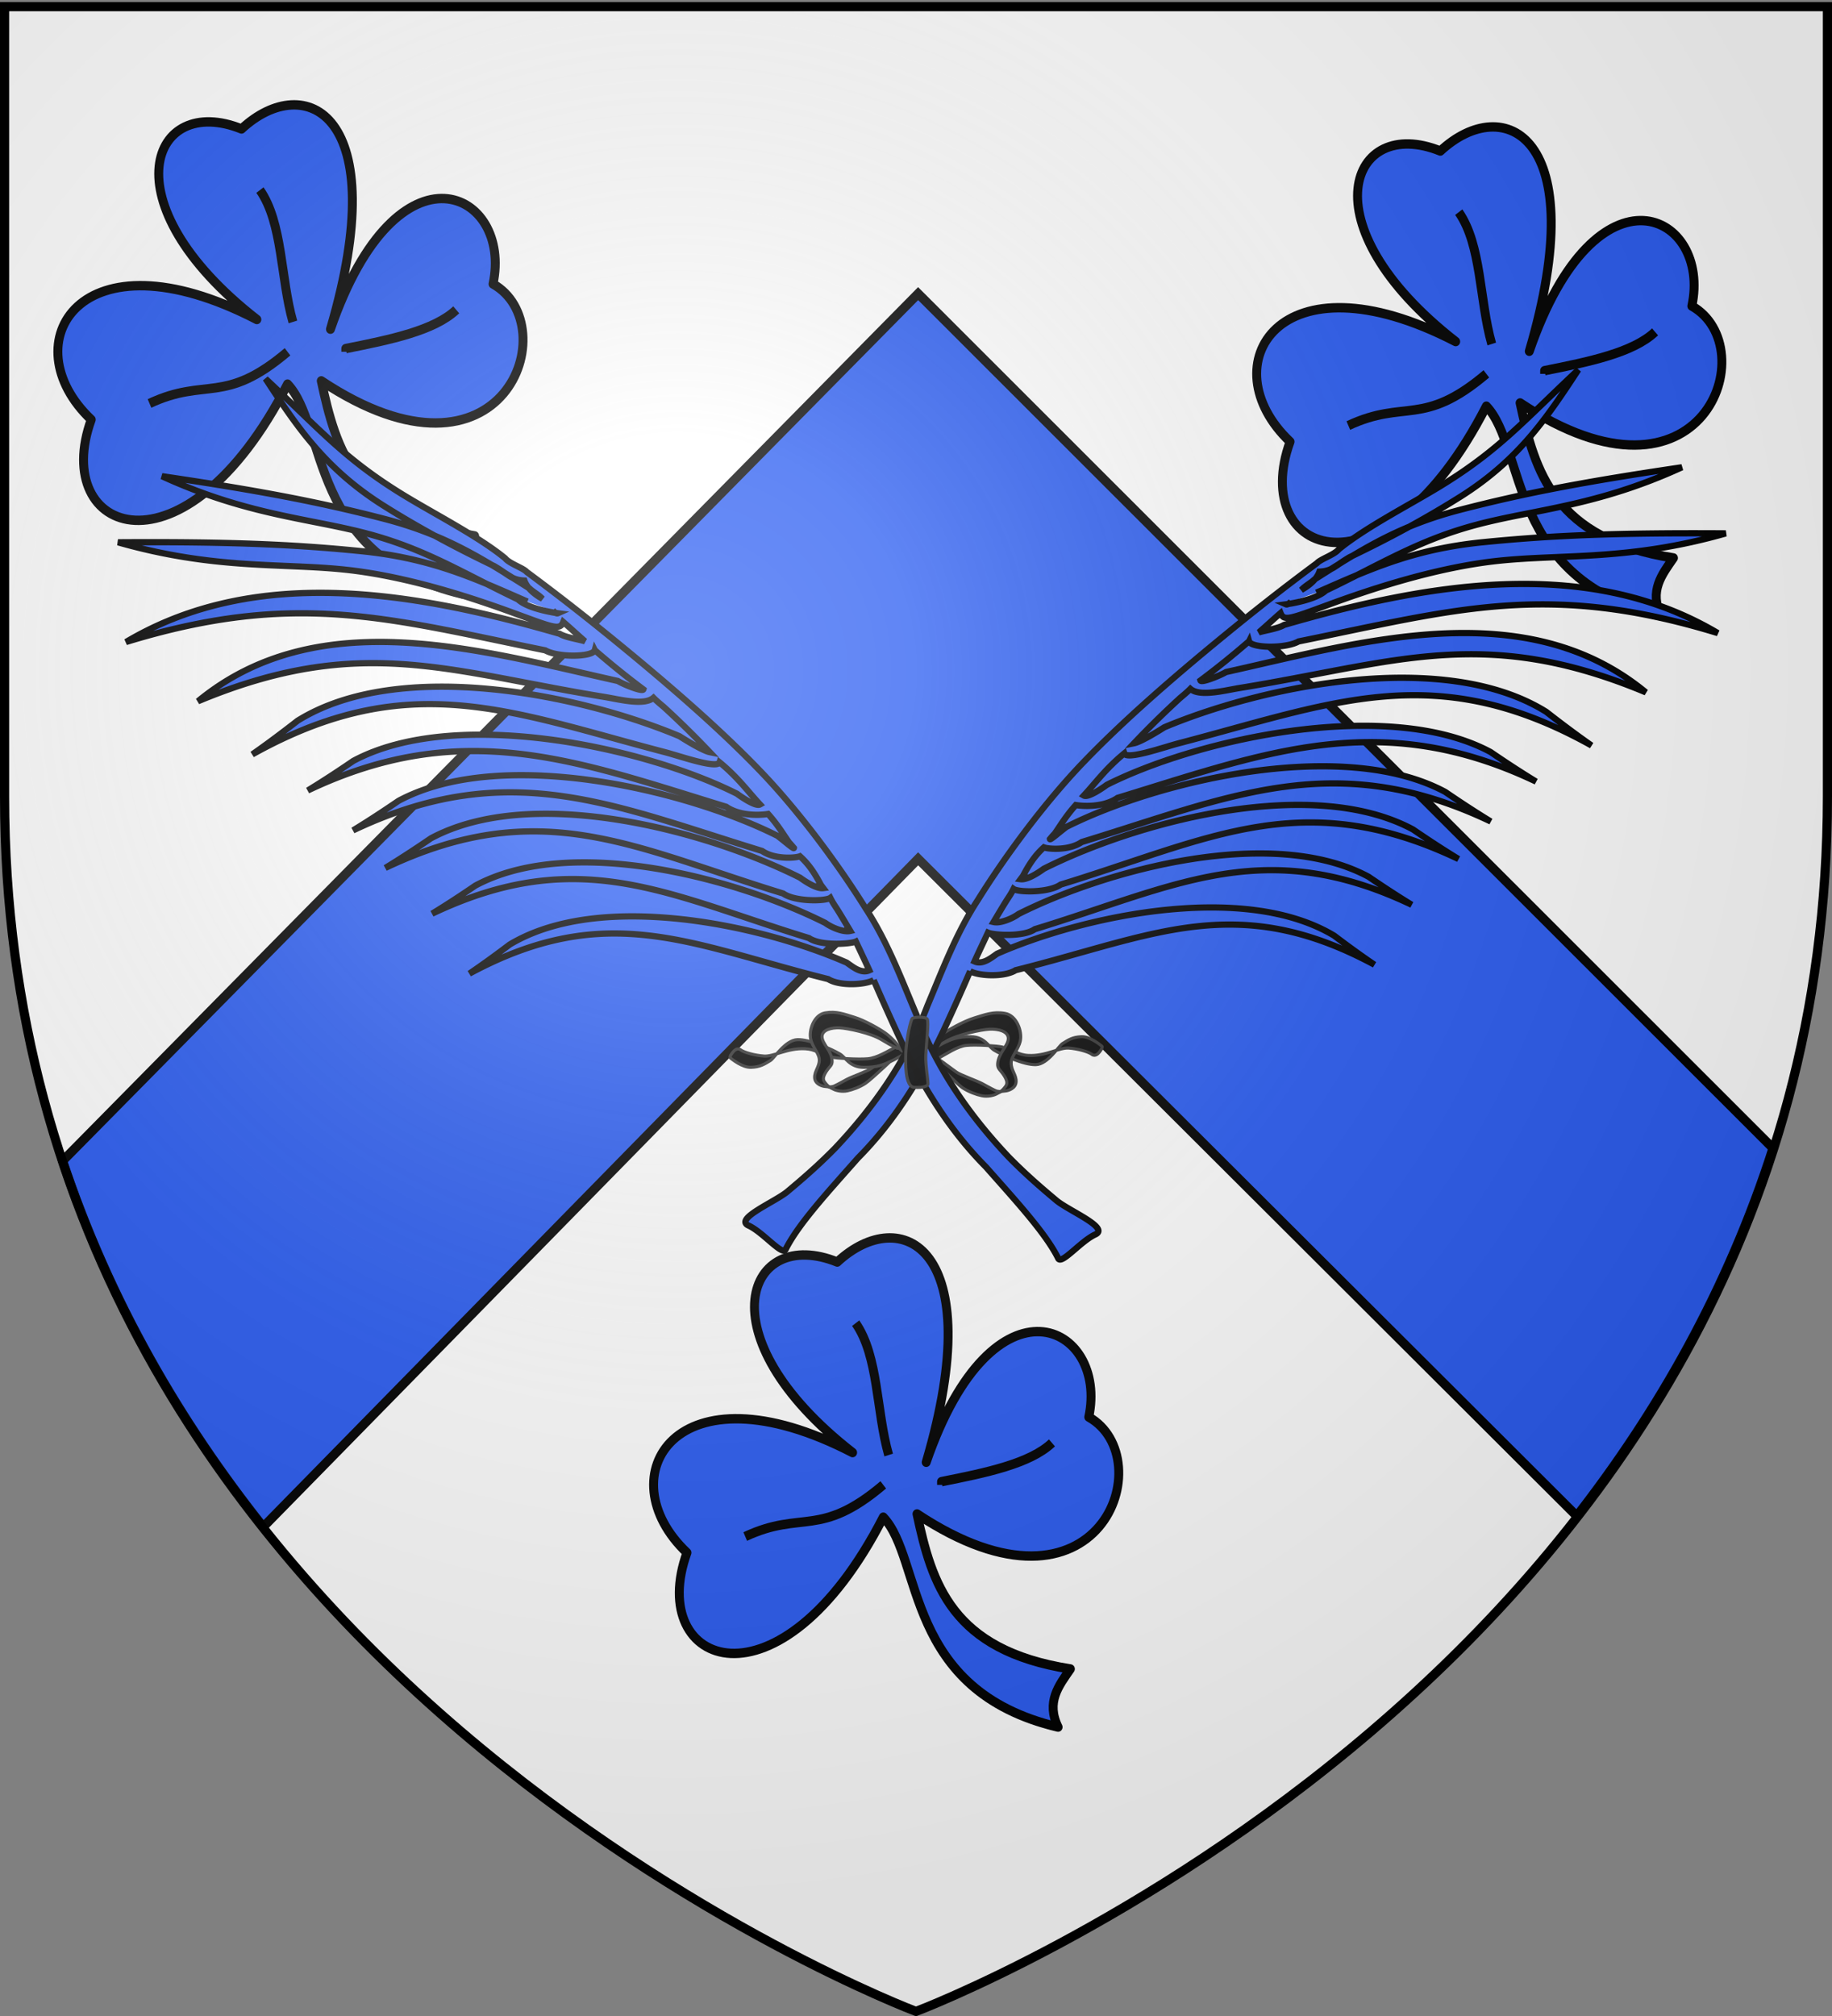
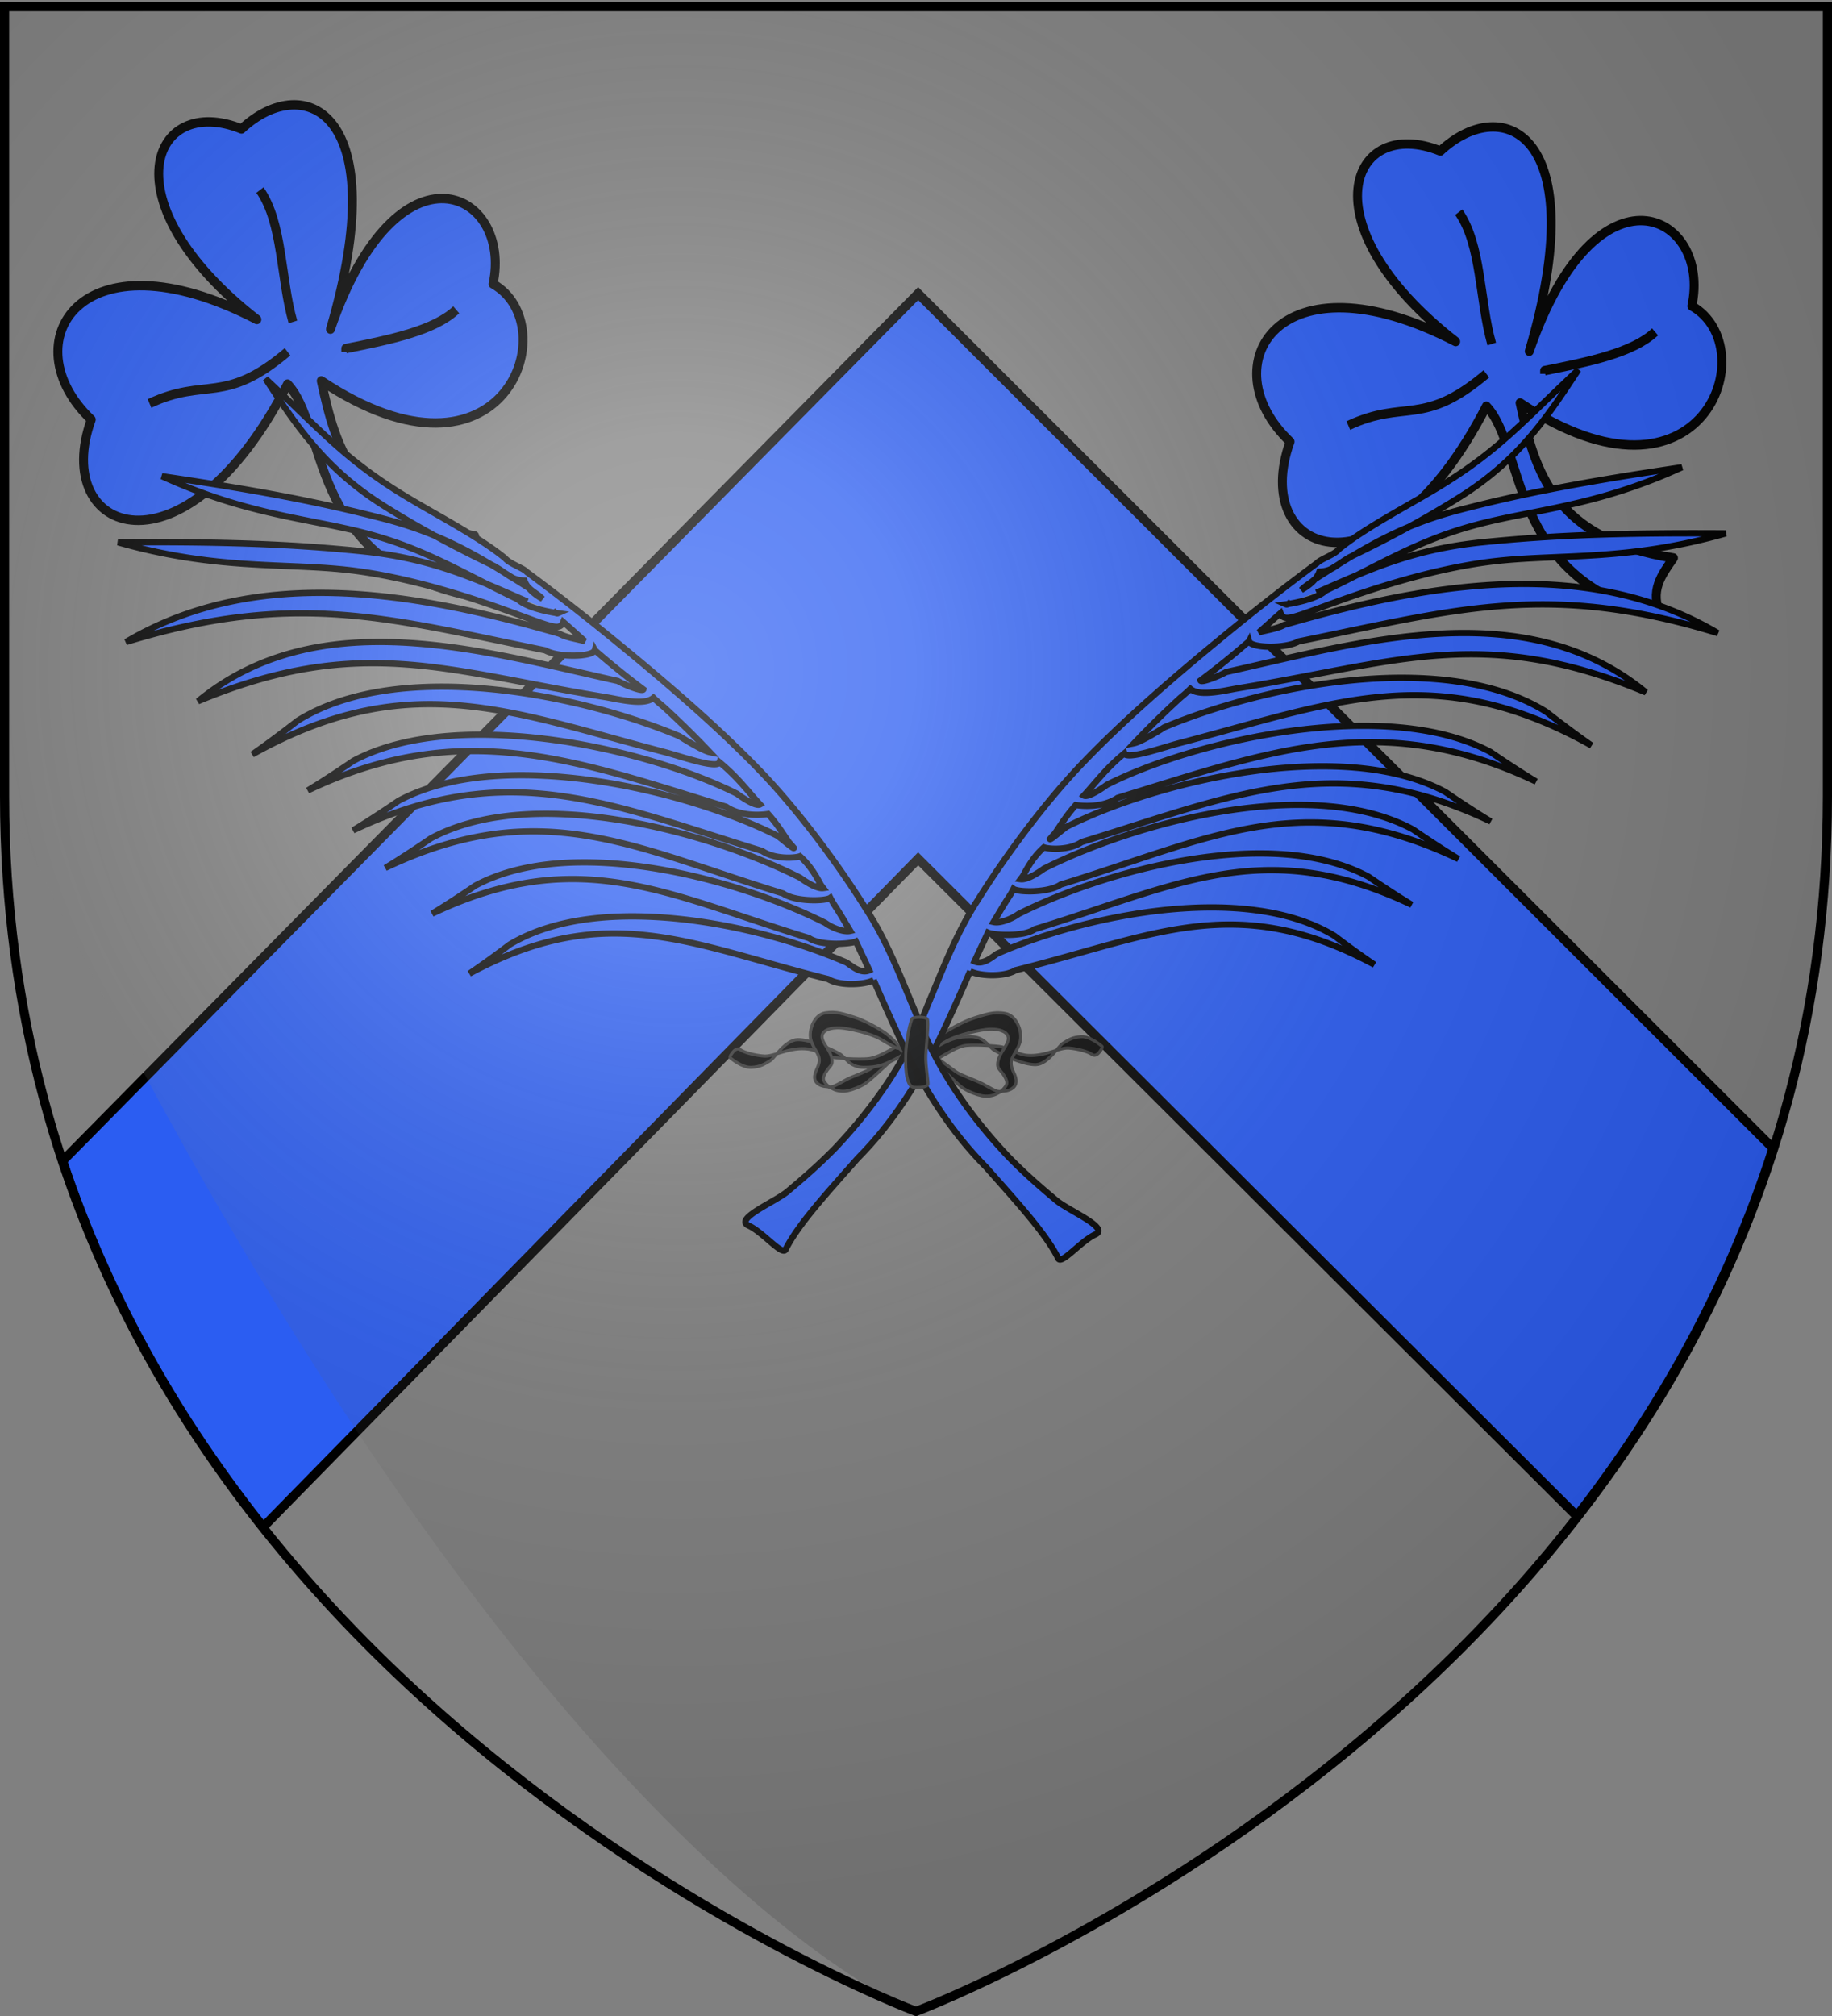
<svg xmlns="http://www.w3.org/2000/svg" xmlns:xlink="http://www.w3.org/1999/xlink" width="600" height="660" version="1.0">
  <rect width="100%" height="100%" fill="#808080" stroke="none" />
  <desc>Flag of Canton of Valais (Wallis)</desc>
  <defs>
    <radialGradient xlink:href="#b" id="d" cx="221.445" cy="226.331" r="300" fx="221.445" fy="226.331" gradientTransform="matrix(1.353 0 0 1.349 -77.63 -85.747)" gradientUnits="userSpaceOnUse" />
    <linearGradient id="b">
      <stop offset="0" style="stop-color:white;stop-opacity:.314" />
      <stop offset=".19" style="stop-color:white;stop-opacity:.251" />
      <stop offset=".6" style="stop-color:#6b6b6b;stop-opacity:.125" />
      <stop offset="1" style="stop-color:black;stop-opacity:.125" />
    </linearGradient>
  </defs>
  <g style="display:inline">
-     <path d="M299.872 659.223s298.5-112.32 298.5-397.771V2.9h-597v258.552c0 285.451 298.5 397.771 298.5 397.771z" style="fill:#fff;fill-opacity:1;fill-rule:evenodd;stroke:#000;stroke-width:1px;stroke-linecap:butt;stroke-linejoin:miter;stroke-opacity:1" />
    <path d="M300.696 96.13 20.502 380.069c15.38 46.174 38.807 85.97 65.719 119.813l214.475-218.72 215.712 215.157c26.537-34.089 49.46-74.076 64.281-120.406z" style="fill:#2b5df2;fill-opacity:1;fill-rule:evenodd;stroke:#000;stroke-width:3;stroke-linecap:butt;stroke-linejoin:miter;stroke-miterlimit:4;stroke-opacity:1;stroke-dasharray:none;display:inline" />
  </g>
  <g style="fill:#2b5df2;fill-opacity:1;stroke:#000;stroke-width:3.267;stroke-linejoin:round;stroke-miterlimit:4;stroke-opacity:1;stroke-dasharray:none;display:inline">
-     <path d="M-261.517 172.882c24.655-68.121 66.719-47.683 59.487-15.713 26.695 14.305 4.33 76.076-62.854 33.671 5.426 24.088 12.557 47.389 56.12 53.875-4.242 5.82-8.963 11.479-4.49 20.203-56.518-12.714-49.4-58.454-63.976-72.955-37.793 69.954-86.974 52.14-71.833 12.346-29.471-26.478-4.196-66.676 60.609-34.794-55.183-40.882-38.358-78.819-5.612-66.221 23.234-20.51 55.851-5.607 32.55 69.588z" style="fill:#2b5df2;fill-opacity:1;fill-rule:evenodd;stroke:#000;stroke-width:3.267;stroke-linecap:butt;stroke-linejoin:round;stroke-miterlimit:4;stroke-opacity:1;stroke-dasharray:none" transform="matrix(.895 0 0 .942 537.402 315.864)" />
-     <path d="M-215.499 166.148c-8.01 7.218-24.114 10.39-40.406 13.468v1.123M-287.332 124.54c8.388 11.44 7.504 30.566 12.074 45.825M-277.23 180.739c-23.199 18.657-29.693 8.706-50.508 17.958" style="fill:#2b5df2;fill-opacity:1;fill-rule:evenodd;stroke:#000;stroke-width:3.267;stroke-linecap:butt;stroke-linejoin:round;stroke-miterlimit:4;stroke-opacity:1;stroke-dasharray:none" transform="matrix(.895 0 0 .942 537.402 315.864)" />
-   </g>
+     </g>
  <g style="fill:#2b5df2;fill-opacity:1;stroke:#000;stroke-width:3.267;stroke-linejoin:round;stroke-miterlimit:4;stroke-opacity:1;stroke-dasharray:none;display:inline">
    <path d="M-261.517 172.882c24.655-68.121 66.719-47.683 59.487-15.713 26.695 14.305 4.33 76.076-62.854 33.671 5.426 24.088 12.557 47.389 56.12 53.875-4.242 5.82-8.963 11.479-4.49 20.203-56.518-12.714-49.4-58.454-63.976-72.955-37.793 69.954-86.974 52.14-71.833 12.346-29.471-26.478-4.196-66.676 60.609-34.794-55.183-40.882-38.358-78.819-5.612-66.221 23.234-20.51 55.851-5.607 32.55 69.588z" style="fill:#2b5df2;fill-opacity:1;fill-rule:evenodd;stroke:#000;stroke-width:3.267;stroke-linecap:butt;stroke-linejoin:round;stroke-miterlimit:4;stroke-opacity:1;stroke-dasharray:none" transform="matrix(.895 0 0 .942 342.292 -55.085)" />
    <path d="M-215.499 166.148c-8.01 7.218-24.114 10.39-40.406 13.468v1.123M-287.332 124.54c8.388 11.44 7.504 30.566 12.074 45.825M-277.23 180.739c-23.199 18.657-29.693 8.706-50.508 17.958" style="fill:#2b5df2;fill-opacity:1;fill-rule:evenodd;stroke:#000;stroke-width:3.267;stroke-linecap:butt;stroke-linejoin:round;stroke-miterlimit:4;stroke-opacity:1;stroke-dasharray:none" transform="matrix(.895 0 0 .942 342.292 -55.085)" />
  </g>
  <g style="fill:#2b5df2;fill-opacity:1;stroke:#000;stroke-width:3.267;stroke-linejoin:round;stroke-miterlimit:4;stroke-opacity:1;stroke-dasharray:none;display:inline">
    <path d="M-261.517 172.882c24.655-68.121 66.719-47.683 59.487-15.713 26.695 14.305 4.33 76.076-62.854 33.671 5.426 24.088 12.557 47.389 56.12 53.875-4.242 5.82-8.963 11.479-4.49 20.203-56.518-12.714-49.4-58.454-63.976-72.955-37.793 69.954-86.974 52.14-71.833 12.346-29.471-26.478-4.196-66.676 60.609-34.794-55.183-40.882-38.358-78.819-5.612-66.221 23.234-20.51 55.851-5.607 32.55 69.588z" style="fill:#2b5df2;fill-opacity:1;fill-rule:evenodd;stroke:#000;stroke-width:3.267;stroke-linecap:butt;stroke-linejoin:round;stroke-miterlimit:4;stroke-opacity:1;stroke-dasharray:none" transform="matrix(.895 0 0 .942 734.92 -47.859)" />
    <path d="M-215.499 166.148c-8.01 7.218-24.114 10.39-40.406 13.468v1.123M-287.332 124.54c8.388 11.44 7.504 30.566 12.074 45.825M-277.23 180.739c-23.199 18.657-29.693 8.706-50.508 17.958" style="fill:#2b5df2;fill-opacity:1;fill-rule:evenodd;stroke:#000;stroke-width:3.267;stroke-linecap:butt;stroke-linejoin:round;stroke-miterlimit:4;stroke-opacity:1;stroke-dasharray:none" transform="matrix(.895 0 0 .942 734.92 -47.859)" />
  </g>
  <g style="opacity:.99;display:inline;stroke-width:4.238;stroke-miterlimit:4;stroke-dasharray:none;stroke:#313131;stroke-opacity:1;fill:#000;fill-opacity:1">
    <path d="M374.533 494.437c-6.5 7.25-42.75 41.25-50.75 46.5s-18 8.875-25.25 10.375-14.872-.239-18.5-2c-3.527-1.713-7-3.625-7-3.625s4.053.548 7.724-1.168c6.164-2.882 13.15-6.973 17.401-9.207 6.818-3.582 28.625-11.375 33.875-15.125s39-28.5 39-28.5z" style="fill:#000;fill-opacity:1;fill-rule:evenodd;stroke:#313131;stroke-width:4.238;stroke-linecap:butt;stroke-linejoin:miter;stroke-opacity:1;stroke-miterlimit:4;stroke-dasharray:none" transform="translate(207.028 227.012)scale(.236)" />
    <path d="M367.553 489.691c-13.218 6.692-27.198 15.862-40.416 17.1-13.218 1.24-43.417-.675-49.82-2.23-17.603-4.275-22.215-10.907-37.366-11.648-24.283-1.2-43.466 11.153-56.938 10.161-13.472-.991-27.96-5.204-32.536-8.674s-9.151 1.24-10.676 3.222c-1.525 1.983-5.338 6.691-3.305 8.178s16.268 13.383 28.724 12.888c12.455-.496 18.047-4.213 26.69-9.418 5.234-3.153 20.588-28.5 37.619-28.996s46.967 13.039 58.717 19.826c7.957 4.596 13.218 18.34 32.79 18.588 19.573.248 27.707-3.718 37.62-8.179 9.913-4.46 19.827-11.152 19.827-11.152z" style="fill:#000;fill-opacity:1;fill-rule:evenodd;stroke:#313131;stroke-width:4.238;stroke-linecap:butt;stroke-linejoin:miter;stroke-opacity:1;display:inline;stroke-miterlimit:4;stroke-dasharray:none" transform="translate(207.028 227.012)scale(.236)" />
    <path d="M369.783 488.937s-8.983-11.035-18-17.5-29.5-18-43.5-22.25-25-8.75-40.5-6-22.75 24-20 36.25 12 19.75 12 29.25-7 15.5-6.5 24.5 10.999 11.769 14 12c3.25.25 5.875.75 5.875.75s-5.978-5.603-7.25-9c-1.312-3.507.568-7.623 2.5-10.875 5.125-8.625 9.49-9.561 9.125-16.375-.75-14.25-14-23.75-14-33.5s13.75-12.75 24.5-12.25 42.75 7 58.25 16.5 21.75 11.75 21.75 11.75l3.25-.25zM407.671 497.173c6.856 7.647 42.564 44.454 51.002 49.991 8.438 5.538 18.986 9.361 26.633 10.943 7.647 1.583 15.686-.251 19.513-2.109 3.72-1.806 7.383-3.824 7.383-3.824s-4.274.58-8.146-1.231c-6.502-3.04-13.87-7.356-18.355-9.712-7.19-3.778-30.192-11.998-35.73-15.953s-41.136-30.06-41.136-30.06z" style="fill:#000;fill-opacity:1;fill-rule:evenodd;stroke:#313131;stroke-width:4.238;stroke-linecap:butt;stroke-linejoin:miter;stroke-opacity:1;stroke-miterlimit:4;stroke-dasharray:none" transform="translate(207.028 227.012)scale(.236)" />
    <path d="M423.997 506.537c13-6.75 27.28-17.06 40.28-18.31s42.702.68 49 2.25c17.313 4.312 21.848 11.002 36.75 11.75 23.883 1.21 42.75-11.25 56-10.25s27.5 5.25 32 8.75 9-1.25 10.5-3.25 5.25-6.75 3.25-8.25-16-13.5-28.25-13-17.75 4.25-26.25 9.5c-5.149 3.18-20.25 28.75-37 29.25s-46.193-13.154-57.75-20c-7.826-4.637-13-18.5-32.25-18.75s-27.25 3.75-37 8.25-19.5 11.25-19.5 11.25z" style="fill:#000;fill-opacity:1;fill-rule:evenodd;stroke:#313131;stroke-width:4.238;stroke-linecap:butt;stroke-linejoin:miter;stroke-opacity:1;stroke-miterlimit:4;stroke-dasharray:none" transform="translate(207.028 227.012)scale(.236)" />
    <path d="M409.977 492.14s9.476-11.64 18.986-18.459 31.115-18.985 45.882-23.468 26.37-9.23 42.718-6.329 23.996 25.315 21.095 38.236-12.657 20.831-12.657 30.851 7.383 16.35 6.856 25.842c-.527 9.493-11.6 12.414-14.767 12.657-3.428.264-6.196.791-6.196.791s6.306-5.91 7.647-9.493c1.384-3.698-.599-8.04-2.637-11.47-5.406-9.097-10.01-10.085-9.625-17.272.791-15.03 14.767-25.05 14.767-35.334s-14.503-13.449-25.842-12.921c-11.339.527-45.091 7.383-61.44 17.403s-22.941 12.394-22.941 12.394l-.6-1.501z" style="fill:#000;fill-opacity:1;fill-rule:evenodd;stroke:#313131;stroke-width:4.238;stroke-linecap:butt;stroke-linejoin:miter;stroke-opacity:1;stroke-miterlimit:4;stroke-dasharray:none" transform="translate(207.028 227.012)scale(.236)" />
  </g>
  <path d="M431.153 194.02c17.469-7.639 31.505-14.2 54.504-16.508 23-2.308 44.588-3.114 79.572-2.892-31.752 9.063-53.673 6.723-74.759 9.002-21.086 2.278-43.111 9.832-55.6 14.429-12.488 4.597-14.379 5.39-15.47 2.66-2.44 2.107-4.631 4.169-7.11 6.313 2.395-.72 6.234-1.212 8.28-2.441 45.268-13.085 98.498-23.236 142.046 2.69-55.642-17.05-85.884-7.69-137.309 2.72-4.317 2.441-15.613 2.201-16.232-.057a278 278 0 0 1-15.906 12.835c.27.9 6.417-1.582 8.363-2.751 44.276-9.832 97.991-25.943 137.512 6.645-52.989-22.133-81.915-9.748-133.163-1.41-4.82.785-12.939 2.952-16.025.27-1.054 1.069-2.23 2.036-3.347 2.973a300 300 0 0 0-15.104 14.832c2.24-.45 7.86-3.9 9.93-5.227 32.753-13.753 91.834-25.803 125.077-5.063 4.922 3.84 9.785 7.484 14.835 11.023-51.186-28.562-84.334-14.018-135.253-.71-4.762 1.245-17.041 5.57-17.773 3.286-6.156 5.075-9.136 9.369-13.258 13.806 1.32.758 5.637-2.098 7.561-3.517 30.784-15.443 92.488-28.579 125.66-10.727 4.953 3.386 9.839 6.587 14.9 9.675-50.887-24.23-88.227-9.611-137.075 5.338-3.976 2.775-10.05 2.93-13.69 2.348-3.974 4.466-5.391 7.504-8.147 11.057 0 0 2.756-3.553-.31.07.023.516 3.295-2.424 5.414-3.987 30.784-15.443 90.902-29.289 124.073-11.437 4.953 3.386 9.84 6.588 14.9 9.675-50.887-24.23-85.121-8.22-133.97 6.728-3.976 2.776-10.783 2.379-12.395 1.738-3.444 3.096-5.38 6.569-7.214 10.055 0 0 2.306-3.275-.424.371 2.059.287 5.603-1.936 7.624-3.427 30.784-15.443 87.729-30.71 120.9-12.858 4.953 3.387 9.84 6.588 14.9 9.675-50.887-24.229-81.442-6.573-130.29 8.375-3.977 2.776-13.922 2.542-15.442 1.43-.682 1.378-1.434 2.496-2.175 3.614-1.392 2.202-2.704 4.443-4.364 7.212 2.227.516 6.155-1.128 8.192-2.63 29.188-14.643 83.18-29.117 114.632-12.191 4.697 3.21 9.33 6.246 14.128 9.173-48.249-22.973-77.115-6.186-123.43 7.988-3.77 2.632-13.517 1.974-15.352 1.131-1.541 3.274-2.977 6.293-4.365 9.332 0 0 1.388-3.04-.041.093 2.788 1.245 5.67-1.365 7.445-2.54 28.597-12.525 80.96-23.64 110.383-5.869 4.364 3.307 8.675 6.443 13.15 9.484-45.264-24.4-72.509-9.416-117.501 1.798-3.726 2.326-11.91 1.943-14.91.34a761 761 0 0 1-8.72 19.432C301.63 353 292.8 367.2 280.961 379.138c-9.712 11.012-19.459 21.544-23.602 29.791-.923 2.58-7.349-5.485-12.196-7.7s8.726-7.772 12.758-11.16c4.173-3.507 9.68-8.15 15.614-14.208 12.655-13.402 23.383-28.642 30.196-46.574 4.981-11.846 9.514-23.92 16.535-34.663 9.271-14.877 22.094-32.006 34.037-44.515 13.086-13.706 29.585-28.09 48.017-43.148 9.11-7.443 18.763-15.019 29.032-22.614 1.198-1.354 5.672-2.712 7.11-4.518 9.07-7.39 23.471-14.629 33.96-21.102 18.865-11.643 26.933-21.27 44.484-37.656-10.287 15.74-19.583 29.552-38.617 41.539-9.873 6.217-21.512 12.734-36.311 19.824-4.752 2.77-5.496 4.5-9.849 4.713-.824 2.363-3.107 4.416-5.917 5.982 1.299-1.373 3.142-2.311 4.21-3.365 15.08-9.504 27.148-17.53 47.927-22.9 20.778-5.369 40.444-9.155 72.493-13.88-27.987 12.83-48.33 13.762-67.361 18.834-19.03 5.072-30.9 12.72-49.259 21.512-3.41 3.202-12.66 4.464-13.046 4.516.483.213 1.047-.332 1.635-.874" style="fill:#2b5df2;fill-opacity:1;fill-rule:evenodd;stroke:#000;stroke-width:2.048;stroke-linecap:butt;stroke-linejoin:miter;stroke-miterlimit:4;stroke-opacity:1;stroke-dasharray:none;display:inline" />
  <path d="M172.722 196.937c-17.468-7.64-31.504-14.2-54.504-16.509-23-2.308-44.588-3.114-79.572-2.891 31.752 9.063 53.673 6.722 74.759 9 21.086 2.28 43.111 9.834 55.6 14.43 12.488 4.597 14.379 5.391 15.47 2.66 2.44 2.107 4.632 4.169 7.11 6.313-2.395-.72-6.234-1.211-8.28-2.441-45.268-13.085-98.498-23.236-142.046 2.69 55.642-17.05 85.884-7.69 137.309 2.72 4.318 2.441 15.614 2.202 16.232-.057a278 278 0 0 0 15.907 12.835c-.271.9-6.418-1.582-8.364-2.751-44.276-9.832-97.991-25.943-137.512 6.645 52.989-22.132 81.915-9.748 133.164-1.41 4.818.785 12.938 2.952 16.024.27 1.054 1.07 2.23 2.036 3.348 2.973 4.904 4.49 9.83 9.283 15.103 14.832-2.24-.449-7.859-3.9-9.93-5.227-32.753-13.753-91.834-25.803-125.077-5.063-4.922 3.84-9.784 7.484-14.835 11.023 51.186-28.561 84.334-14.018 135.253-.71 4.762 1.245 17.041 5.571 17.773 3.286 6.156 5.075 9.136 9.37 13.259 13.806-1.322.758-5.638-2.098-7.562-3.517-30.784-15.443-92.488-28.579-125.66-10.727-4.953 3.386-9.839 6.588-14.9 9.675 50.887-24.23 88.227-9.611 137.075 5.338 3.977 2.775 10.05 2.931 13.69 2.348 3.974 4.466 5.391 7.504 8.147 11.057 0 0-2.756-3.553.31.07-.023.516-3.294-2.424-5.413-3.987-30.785-15.443-90.903-29.289-124.074-11.437-4.953 3.386-9.84 6.588-14.9 9.675 50.887-24.23 85.121-8.22 133.97 6.728 3.976 2.776 10.783 2.379 12.395 1.738 3.444 3.096 5.38 6.569 7.214 10.055 0 0-2.306-3.275.424.372-2.059.286-5.603-1.937-7.623-3.428-30.785-15.443-87.73-30.71-120.9-12.857-4.954 3.386-9.84 6.587-14.901 9.674 50.887-24.229 81.442-6.573 130.29 8.376 3.977 2.775 13.923 2.54 15.442 1.43.682 1.377 1.434 2.495 2.175 3.613 1.392 2.202 2.704 4.443 4.364 7.212-2.227.516-6.155-1.128-8.192-2.63-29.188-14.642-83.18-29.117-114.632-12.191-4.696 3.21-9.33 6.246-14.128 9.173 48.249-22.973 77.115-6.186 123.43 7.988 3.77 2.632 13.517 1.974 15.352 1.131 1.541 3.274 2.977 6.293 4.366 9.332 0 0-1.389-3.04.04.093-2.788 1.245-5.67-1.365-7.445-2.54-28.597-12.525-80.96-23.64-110.383-5.869-4.364 3.307-8.675 6.443-13.15 9.484 45.264-24.4 72.509-9.416 117.501 1.798 3.726 2.326 11.91 1.943 14.91.34a761 761 0 0 0 8.72 19.432c7.38 15.606 16.21 29.806 28.048 41.744 9.712 11.012 19.46 21.545 23.602 29.791.923 2.58 7.349-5.485 12.196-7.7s-8.725-7.772-12.758-11.16c-4.173-3.507-9.68-8.15-15.613-14.208-12.656-13.402-23.384-28.642-30.197-46.574-4.981-11.846-9.514-23.92-16.535-34.663-9.27-14.877-22.094-32.006-34.037-44.515-13.086-13.706-29.584-28.09-48.017-43.148-9.11-7.443-18.763-15.019-29.032-22.614-1.198-1.354-5.672-2.712-7.11-4.518-9.069-7.39-23.471-14.628-33.96-21.102-18.865-11.643-26.933-21.27-44.484-37.656 10.287 15.74 19.583 29.552 38.618 41.539 9.873 6.217 21.512 12.734 36.31 19.824 4.752 2.77 5.496 4.5 9.849 4.713.824 2.363 3.107 4.416 5.917 5.982-1.299-1.373-3.142-2.311-4.209-3.365-15.081-9.504-27.15-17.53-47.927-22.9-20.779-5.369-40.444-9.155-72.493-13.88 27.987 12.83 48.33 13.762 67.36 18.834s30.9 12.72 49.26 21.512c3.41 3.202 12.66 4.464 13.045 4.516-.482.213-1.047-.332-1.635-.874" style="fill:#2b5df2;fill-opacity:1;fill-rule:evenodd;stroke:#000;stroke-width:2.048;stroke-linecap:butt;stroke-linejoin:miter;stroke-miterlimit:4;stroke-opacity:1;stroke-dasharray:none;display:inline" />
  <g style="display:inline;fill:#000;fill-opacity:1;stroke:#313131;stroke-opacity:1;stroke-width:2.973;stroke-miterlimit:4;stroke-dasharray:none">
    <path d="M383.434 463.823c-3.19 7.849-5.75 25.75-6 33.75s-1 32.5 8.25 33 12.25-1.25 13.25-2.5-2.5-18.25-2-29 3.188-32.25 1.438-35-14.141-2.21-14.938-.25z" style="opacity:.99;fill:#000;fill-opacity:1;fill-rule:evenodd;stroke:#313131;stroke-width:2.973;stroke-linecap:butt;stroke-linejoin:miter;stroke-opacity:1;display:inline;stroke-miterlimit:4;stroke-dasharray:none" transform="matrix(.336 0 0 .336 169.828 177.71)" />
  </g>
  <g style="display:inline">
-     <path d="M300 658.5s298.5-112.32 298.5-397.772V2.176H1.5v258.552c0 94.085 32.428 169.362 75.908 228.008C165.844 608.019 300 658.5 300 658.5" style="fill:url(#d)#000;fill-opacity:1;fill-rule:evenodd;stroke:none" />
+     <path d="M300 658.5s298.5-112.32 298.5-397.772V2.176H1.5v258.552C165.844 608.019 300 658.5 300 658.5" style="fill:url(#d)#000;fill-opacity:1;fill-rule:evenodd;stroke:none" />
  </g>
  <path d="M300 658.5S1.5 546.18 1.5 260.728V2.176h597v258.552C598.5 546.18 300 658.5 300 658.5z" style="fill:none;stroke:#000;stroke-width:3;stroke-linecap:butt;stroke-linejoin:miter;stroke-miterlimit:4;stroke-opacity:1;stroke-dasharray:none" />
</svg>